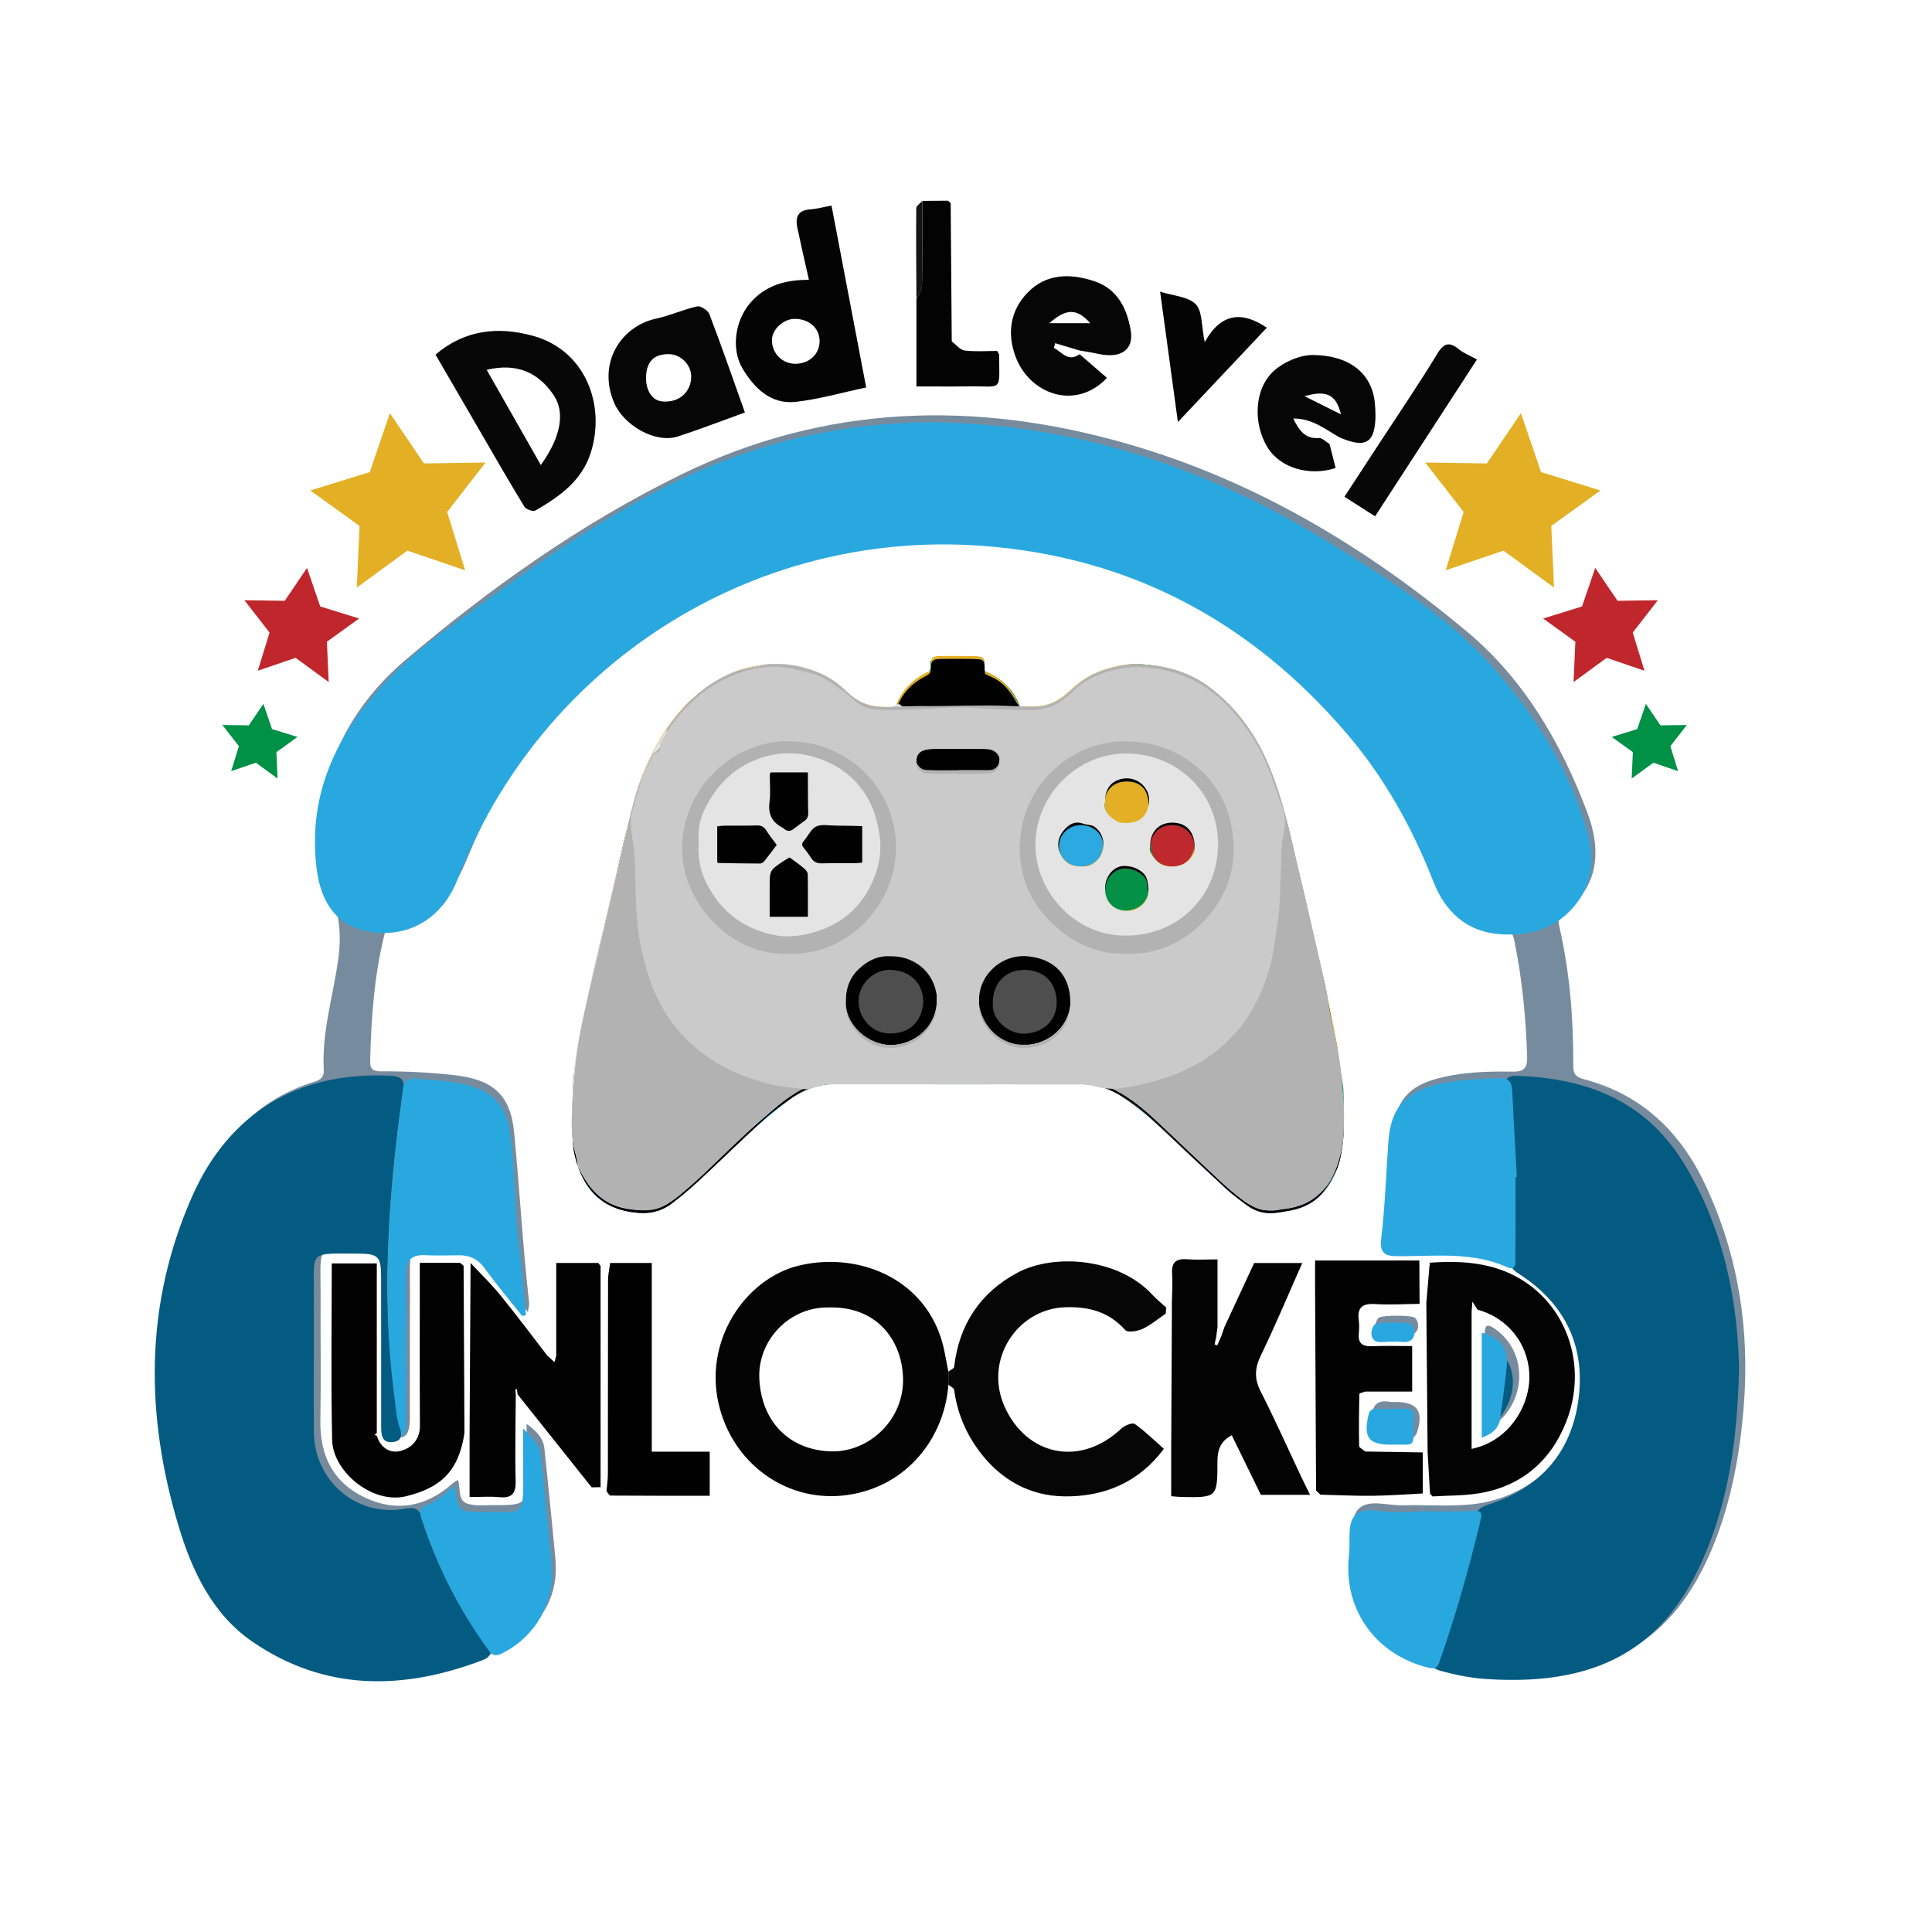
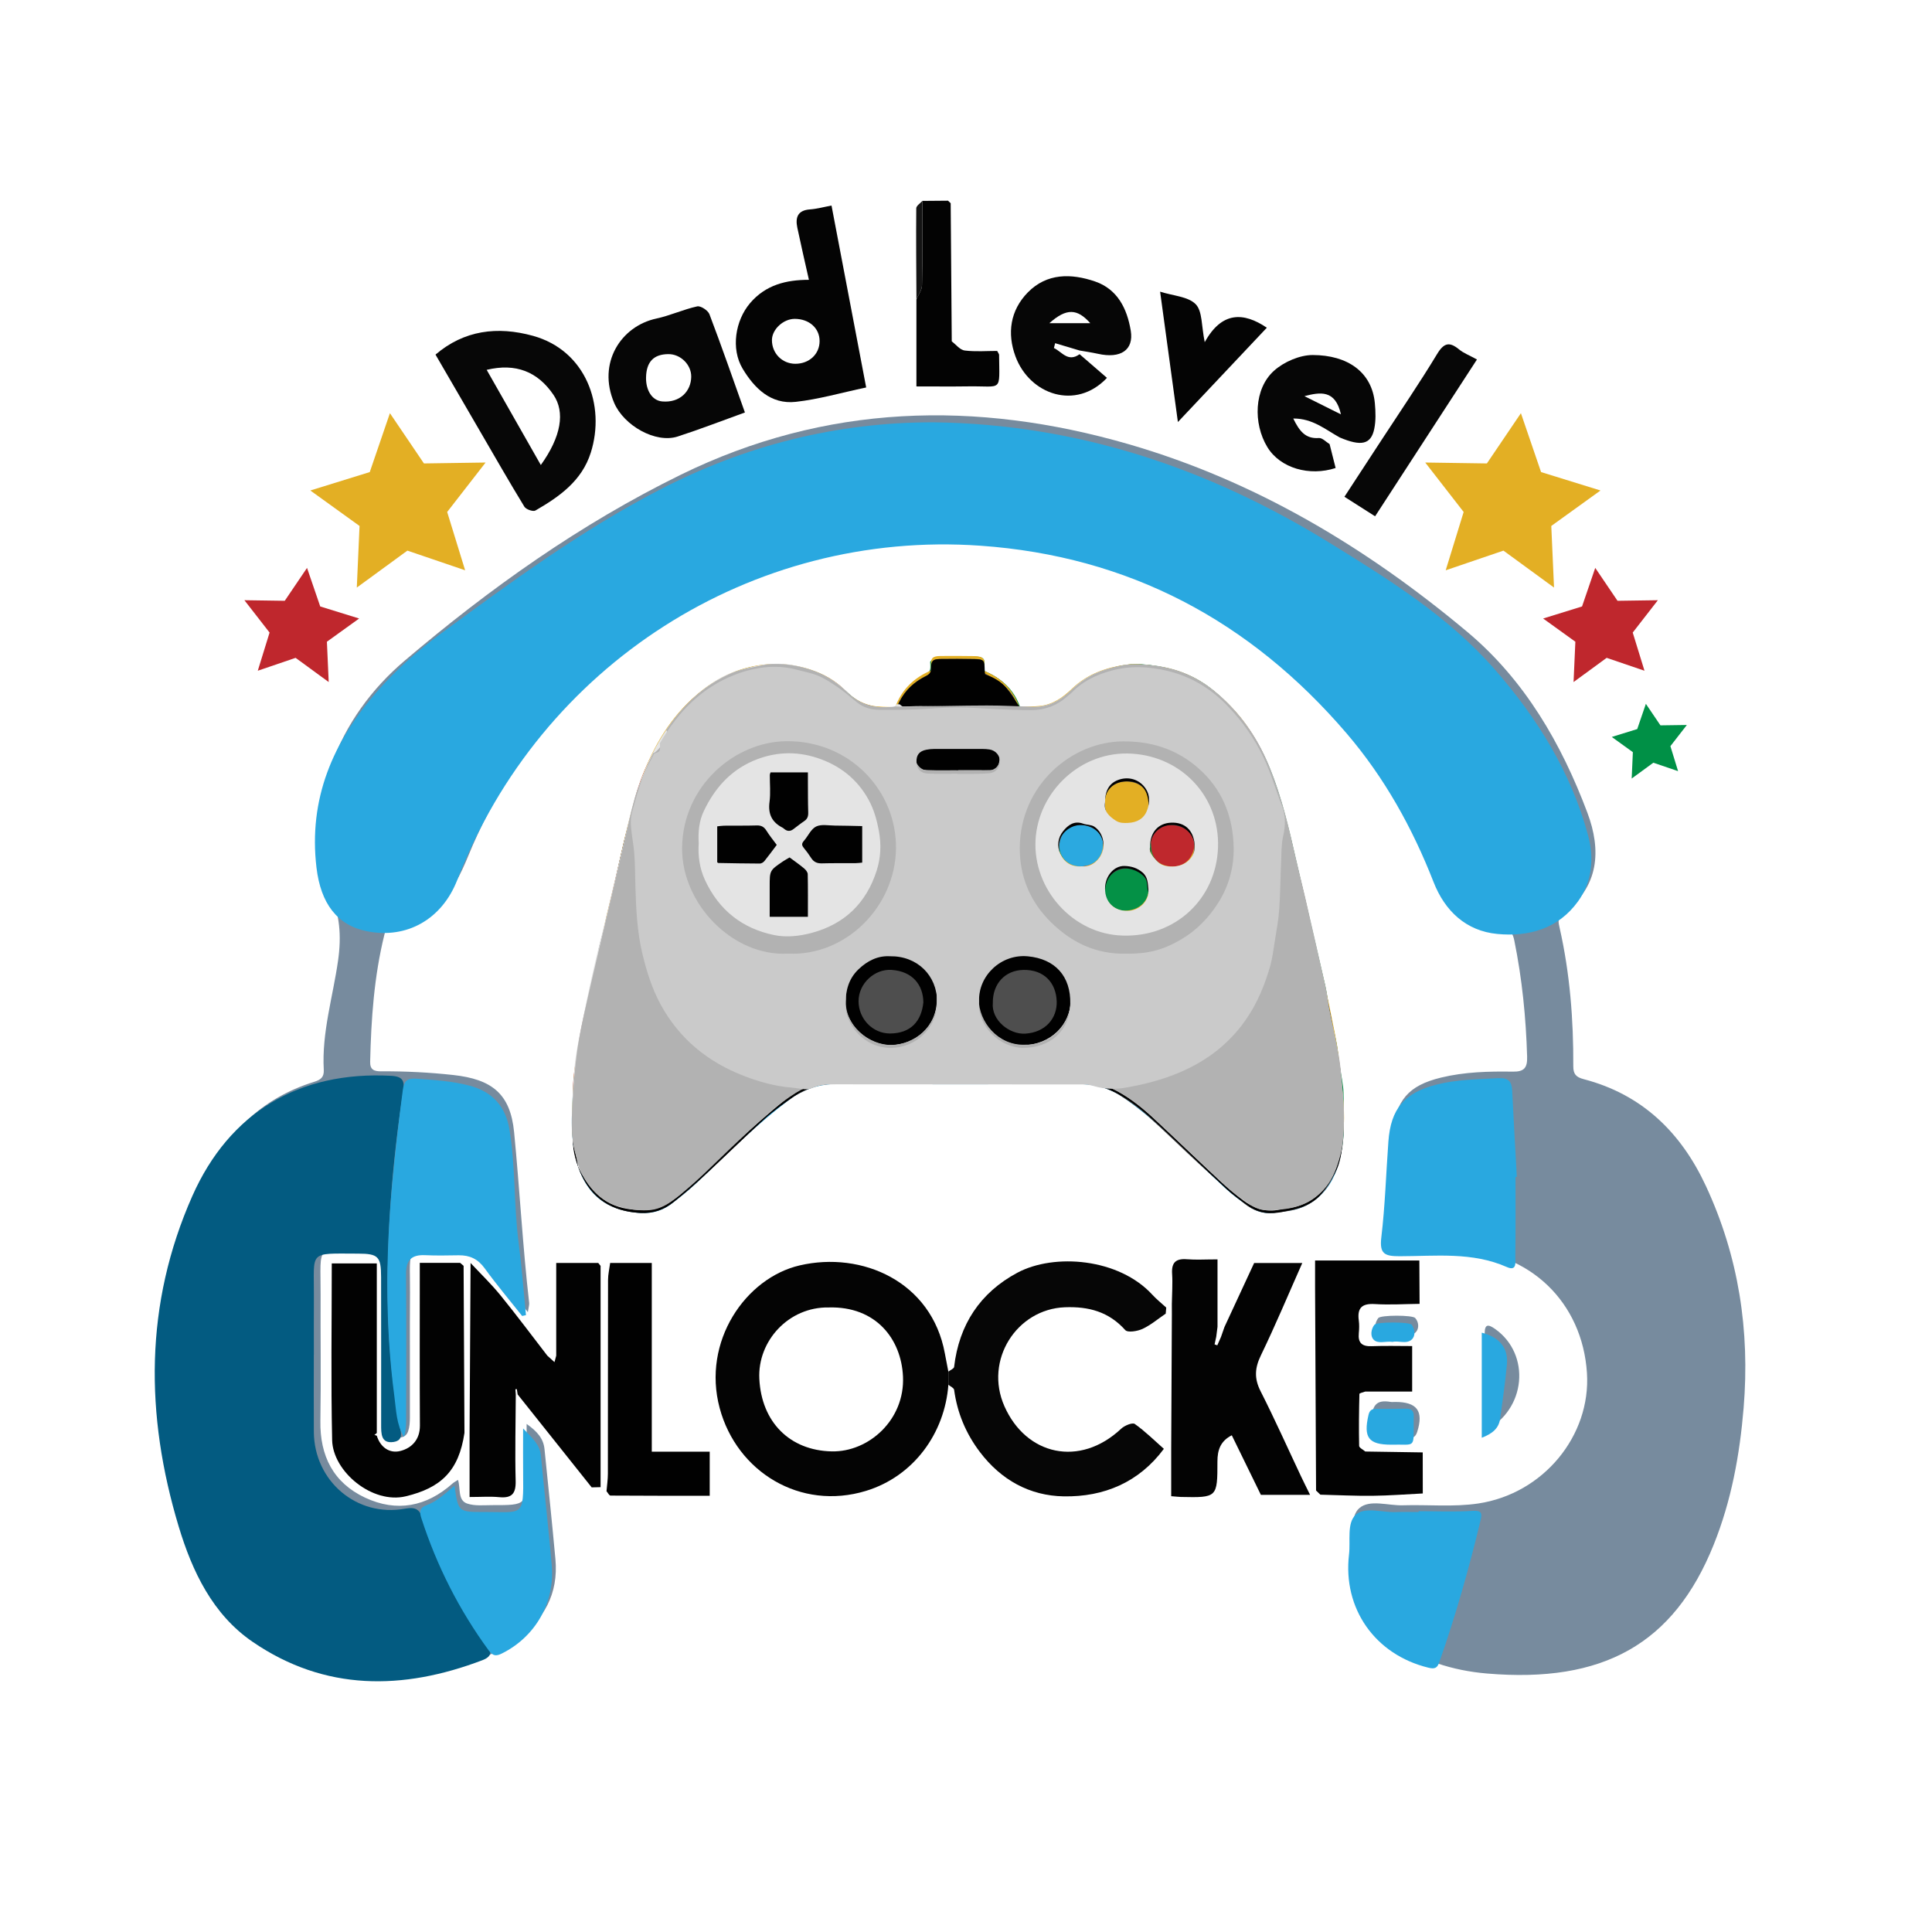
<svg xmlns="http://www.w3.org/2000/svg" xml:space="preserve" style="enable-background:new 0 0 720 720;" viewBox="0 0 720 720" y="0px" x="0px" id="Layer_1" version="1.1">
  <style type="text/css">
	.st0{fill:#040404;}
	.st1{fill:#030303;}
	.st2{fill:#020202;}
	.st3{fill:#060606;}
	.st4{fill:#070707;}
	.st5{fill:#010101;}
	.st6{fill:#141414;}
	.st7{fill:#778B9E;}
	.st8{fill:#035B81;}
	.st9{fill:#29A8E0;}
	.st10{fill:#2BA9E0;}
	.st11{fill:#BF282D;}
	.st12{fill:#049146;}
	.st13{fill:#E3AF24;}
	.st14{fill:#4E4E4E;}
	.st15{fill:#E4E4E4;}
	.st16{fill:#B2B2B2;}
	.st17{fill:#CACACA;}
	.st18{fill:#BF272D;}
	.st19{fill:#009046;}
</style>
  <g>
    <path d="M353.43,516.06c-1.34,18.09-12.95,34.12-30.68,39.54c-24.49,7.49-48.16-7.09-54.54-30.81   c-6.7-24.9,9.69-48.54,29.8-53.21c23.27-5.41,49.18,6.06,54.1,32.75c0.42,2.28,0.87,4.55,1.31,6.83   C353.43,512.79,353.43,514.42,353.43,516.06z M308.83,487.25c-14.91-0.26-26.54,12.48-25.85,26.57   c0.78,16.1,11.3,26.74,26.98,27.07c13.81,0.29,27.28-11.79,26.56-27.85C335.9,499.03,326.46,486.75,308.83,487.25z" class="st0" />
-     <path d="M532.69,470.6c11.84-0.9,23.56-0.14,33.95,6.06c17.64,10.53,25.04,32.76,17.06,53.15   c-5.74,14.68-16.83,24.25-32.88,26.76c-5.57,0.87-11.29,0.76-16.94,1.1c-0.32-0.33-0.63-0.67-0.95-1c-0.3-5.18-0.6-10.37-0.9-15.55   c-0.16-18.56-0.32-37.13-0.48-55.69c0,0,0.01,0.09,0.01,0.09c0.39-4.62,0.78-9.24,1.17-13.86   C532.92,471.3,532.9,470.95,532.69,470.6z M550.65,488.07c-0.65-1-1.29-1.99-1.94-2.99c-0.09,1.27-0.19,2.53-0.28,3.8   c0,16.95,0,33.89,0,51.08c14.35-2.96,22.24-16.88,21.48-28.49C569.19,500.6,561.96,491.21,550.65,488.07z" class="st1" />
    <path d="M436.71,485.98c0.05-3.77,0.34-7.55,0.1-11.29c-0.27-4.22,1.42-5.73,5.54-5.4c3.33,0.27,6.69,0.05,11.38,0.05   c0,8.64,0,16.88,0,25.13c-0.16,1.22-0.32,2.45-0.47,3.67c-0.21,0.96-0.41,1.92-0.62,2.88c0.34,0.11,0.68,0.23,1.01,0.34   c0.46-1.05,0.93-2.1,1.39-3.15c0.42-1.22,0.85-2.43,1.27-3.65c3.67-7.92,7.35-15.83,11.07-23.87c5.66,0,11.41,0,17.94,0   c-5.22,11.76-10.01,23.23-15.42,34.4c-2.3,4.74-2.53,8.63-0.12,13.38c5.3,10.43,10.07,21.13,15.07,31.72   c0.98,2.08,2.02,4.13,3.37,6.89c-6.02,0-11.97,0-18.33,0c-3.33-6.83-7.03-14.39-10.84-22.19c-4.19,2.13-5.35,5.46-5.35,9.73   c0,13.52-0.07,13.53-13.66,13.25c-0.78-0.02-1.55-0.12-3.57-0.28c0-5.9,0-11.78,0-17.65c0.08-16.72,0.17-33.44,0.25-50.16   C436.73,488.51,436.72,487.25,436.71,485.98z" class="st1" />
    <path d="M192.22,519.72c-0.05,10.72-0.33,21.44-0.05,32.15c0.12,4.75-1.4,6.53-6.12,6.08   c-3.32-0.32-6.69-0.06-11.05-0.06c0-8.2,0-16.07,0-23.93c0.12-21.09,0.25-42.19,0.37-63.28c3.73,4,7.69,7.8,11.13,12.03   c5.99,7.36,11.66,14.98,17.46,22.49c0.89,0.81,1.79,1.62,2.68,2.43c0.22-0.8,0.43-1.61,0.65-2.41c0-11.29,0-22.57,0-34.55   c5.53,0,10.6,0,15.66,0c0.29,0.36,0.58,0.73,0.87,1.09c0,27.49,0,54.97,0,82.46c-1.11,0.03-2.21,0.05-3.32,0.08   c-9.2-11.55-18.4-23.09-27.59-34.64c-0.1-0.66-0.2-1.32-0.3-1.98c-0.18,0.02-0.36,0.04-0.54,0.06   C192.11,518.4,192.17,519.06,192.22,519.72z" class="st2" />
    <path d="M353.43,516.06c0-1.64,0-3.27,0-4.91c0.74-0.57,2.06-1.08,2.14-1.73c1.83-15.78,9.73-27.71,23.57-35.11   c13.75-7.35,37.81-5.42,50.3,8.19c1.58,1.73,3.45,3.2,5.18,4.79c-0.06,0.75-0.13,1.5-0.19,2.26c-2.85,1.94-5.54,4.24-8.62,5.68   c-1.9,0.89-5.55,1.48-6.46,0.45c-6.14-6.85-13.64-8.84-22.52-8.5c-17.88,0.69-30.15,19.63-22.51,36.89   c8.1,18.29,28.06,22.87,43.52,8.36c1.24-1.17,4.18-2.38,5.05-1.77c3.87,2.73,7.28,6.13,10.85,9.28   c-9.28,12.51-22.34,17.95-37.26,17.71c-12.72-0.2-23.39-6.1-31.28-16.5c-5.26-6.93-8.46-14.62-9.63-23.22   C355.46,517.22,354.17,516.68,353.43,516.06z" class="st3" />
    <path d="M173.09,533.99c-2.1,14.26-8.81,20.5-21.88,23.64c-12.47,2.99-27.17-9.22-27.43-20.95   c-0.48-21.83-0.14-43.68-0.14-65.83c5.34,0,10.6,0,16.78,0c0,21.17,0,42.18,0,63.19c-0.29,0.24-0.58,0.47-0.88,0.71   c0.29,0.1,0.58,0.2,0.88,0.3c1.34,4.36,4.79,6.7,8.77,5.69c4.23-1.07,7.33-4.24,7.3-9.48c-0.11-17.93-0.05-35.87-0.05-53.8   c0-2.17,0-4.34,0-6.83c5.25,0,10.14,0,15.04,0c0.43,0.37,0.86,0.74,1.29,1.11C172.88,492.49,172.99,513.24,173.09,533.99z" class="st2" />
    <path d="M490.46,555.48c-0.12-25.23-0.25-50.46-0.37-75.7c-0.02-3.15,0-6.3,0-10.03c13.24,0,26.05,0,38.86,0   c0.03,5.39,0.06,10.77,0.09,16.16c-5.55,0.06-11.12,0.42-16.65,0.08c-4.75-0.29-6.66,1.36-6.01,6.09c0.21,1.56,0.16,3.18,0.01,4.76   c-0.36,3.63,1.19,4.99,4.81,4.85c5.06-0.2,10.13-0.05,15.07-0.05c0,6.14,0,11.22,0,16.95c-6.04,0-11.75,0-17.46,0   c-0.77,0.29-2.2,0.57-2.2,0.89c-0.16,6.45-0.24,12.91-0.1,19.36c0.02,0.72,1.5,1.4,2.3,2.1c7.13,0.11,14.27,0.22,21.4,0.33   c0.01,5.1,0.02,10.2,0.02,15.3c-6.24,0.31-12.48,0.8-18.73,0.87c-6.48,0.07-12.96-0.26-19.44-0.42   C491.51,556.5,490.99,555.99,490.46,555.48z" class="st2" />
    <path d="M162.3,132.15c10.62-9.08,23.05-10.67,36.35-6.99c19.67,5.45,27.1,25.91,21.52,43.52   c-3.35,10.58-11.71,16.41-20.64,21.58c-0.86,0.5-3.5-0.42-4.1-1.41c-5.74-9.41-11.22-18.99-16.76-28.52   C173.24,151.01,167.83,141.67,162.3,132.15z M201.55,173.3c7.63-10.64,9.09-19.72,4.71-26.16c-5.87-8.64-14.05-11.91-24.89-9.31   C188.07,149.61,194.64,161.15,201.55,173.3z" class="st4" />
    <path d="M301.46,104.28c-1.48-6.6-2.97-12.99-4.32-19.42c-0.79-3.79,0.1-6.49,4.7-6.82c2.62-0.19,5.19-0.91,8.04-1.44   c4.39,23.06,8.66,45.44,12.92,67.8c-9.36,1.97-17.73,4.42-26.27,5.36c-9.27,1.02-15.39-5.08-19.75-12.33   c-4.48-7.46-2.75-18,2.74-24.45C285.33,106.14,293.03,104.28,301.46,104.28z M296.36,135.57c5.2,0.02,9.08-3.59,9.08-8.46   c0.01-4.8-3.88-8.27-9.26-8.28c-4.24,0-8.44,3.88-8.5,7.84C287.63,131.63,291.45,135.55,296.36,135.57z" class="st0" />
    <path d="M227.4,470.67c4.95,0,9.9,0,15.5,0c0,23.45,0,46.66,0,70.33c7.53,0,14.42,0,21.59,0c0,5.54,0,10.62,0,16.43   c-12.41,0-24.69,0.02-36.97-0.07c-0.5,0-1-1.07-1.49-1.63c0.18-2.16,0.5-4.32,0.51-6.48c0.04-24.08,0-48.16,0.06-72.25   c0-2.09,0.51-4.18,0.78-6.27L227.4,470.67z" class="st5" />
    <path d="M277.61,153.72c-8.59,3.09-16.75,6.27-25.07,8.96c-8.2,2.65-20.02-4.06-23.65-12.52   c-6.36-14.83,2.47-28.59,15.7-31.44c5.17-1.11,10.08-3.41,15.24-4.54c1.29-0.28,4.01,1.5,4.55,2.91   C268.92,129.03,273.11,141.1,277.61,153.72z M249.11,131.97c-5.57,0.03-8.23,2.93-8.35,8.71c-0.09,4.55,2.08,8.59,6.07,8.93   c6.57,0.56,10.72-3.8,10.77-9.24C257.64,135.91,253.63,131.95,249.11,131.97z" class="st3" />
    <path d="M402.33,132c3.4,2.94,6.79,5.88,10.2,8.82c-11.56,12.29-28.82,6.25-34.09-7.99   c-3.18-8.6-1.98-17.15,4.61-23.87c7.11-7.24,16.2-7.08,25-4.08c8.39,2.86,11.99,10.12,13.35,18.37c1.18,7.2-3.76,10.5-12.24,8.6   c-2.26-0.5-4.56-0.83-6.84-1.23c-3.03-0.91-6.07-1.81-9.1-2.72c-0.15,0.6-0.31,1.2-0.46,1.8   C395.76,131.09,397.97,135.12,402.33,132z M391.07,120.44c5.74,0,10.61,0,15.24,0C401.5,115.02,397.48,114.72,391.07,120.44z" class="st3" />
    <path d="M495.5,165.5c0.75,2.97,1.5,5.93,2.25,8.91c-9.7,3.18-20.65,0.1-25.44-7.78c-5.36-8.8-4.98-21.8,2.48-28.47   c3.7-3.31,9.57-5.86,14.45-5.85c12.92,0.03,22.05,6.31,23.13,17.96c0.29,3.17,0.41,6.5-0.23,9.58c-1.2,5.8-4.88,6.58-12.86,3.18   c-5.28-2.9-10.07-7.12-17.32-7.06c2.3,4.72,4.58,7.65,9.57,7.27C492.8,163.15,494.18,164.71,495.5,165.5z M486.12,147.63   c4.16,2.08,8.32,4.15,13.61,6.79C497.64,145.14,492.01,146.12,486.12,147.63z" class="st3" />
    <path d="M343.74,74.87c3.18-0.03,6.37-0.05,9.55-0.08c0.33,0.32,0.67,0.63,1,0.95c0.13,17.16,0.27,34.32,0.4,51.48   c1.59,1.19,3.07,3.18,4.78,3.4c4.07,0.5,8.25,0.16,12.14,0.16c0.4,0.79,0.72,1.12,0.72,1.45c0.11,14.15,1.42,11.57-11.43,11.76   c-6.32,0.09-12.65,0.02-19.38,0.02c0-11.04,0-21.7,0-32.36c0.73-1.78,2.04-3.56,2.08-5.36C343.82,95.82,343.73,85.34,343.74,74.87z" class="st1" />
    <path d="M550.42,133.97c-12.79,19.7-25.21,38.81-37.96,58.44c-3.77-2.4-7.33-4.67-11.43-7.28   c4.71-7.21,9.23-14.11,13.73-21.01c6.98-10.7,14.2-21.26,20.81-32.19c2.57-4.24,4.63-4.65,8.24-1.67   C545.43,131.59,547.5,132.37,550.42,133.97z" class="st4" />
    <path d="M448.97,127.52c6.34-11.51,14.47-11.26,23.14-5.39c-10.47,11.11-21.35,22.64-33.14,35.15   c-2.3-16.87-4.41-32.33-6.63-48.58c4.9,1.56,10.43,1.79,13.26,4.67C448.14,115.97,447.71,121.48,448.97,127.52z" class="st0" />
    <path d="M343.74,74.87c-0.01,10.48,0.08,20.95-0.13,31.43c-0.04,1.8-1.35,3.57-2.08,5.36   c-0.06-11.35-0.17-22.69-0.07-34.03C341.46,76.69,342.94,75.78,343.74,74.87z" class="st6" />
  </g>
  <g>
    <path d="M196.72,488.99c-4.7-5.99-9-10.87-12.61-16.22c-3.71-5.49-8.26-7.76-14.98-7.64   c-18.79,0.33-16.21-1.09-16.33,16.45c-0.11,15.54,0.01,31.09-0.04,46.63c0,1.76-0.12,3.61-0.68,5.25c-0.66,1.93-2.5,2.57-4.42,2.17   c-2.69-0.56-3.14-2.68-3.13-5.04c0.03-9.17,0.03-18.33,0.03-27.5c0-9.96-0.15-19.93,0.05-29.89c0.11-5.51-1.97-8.05-7.69-7.98   c-19.86,0.24-17.36-1.84-17.44,17.07c-0.07,15.74,0.18,31.49-0.08,47.23c-0.21,13.05,4.83,23.07,16.66,28.61   c11.77,5.51,22.89,3.4,32.64-5.32c0.43-0.38,0.96-0.64,1.98-1.3c1.04,3.17-0.17,7.6,3.42,8.82c2.88,0.98,6.28,0.58,9.45,0.59   c12.71,0.02,12.71-0.01,12.71-12.62c0-5.53,0-11.05,0-17.64c3.96,2.8,6.26,5.43,6.66,9.36c1.39,13.66,2.81,27.32,4.07,41   c1.19,12.97-4.29,22.84-14.76,30.05c-18.05,12.42-38.34,14.71-59.47,12.59c-30.07-3.01-50.04-19.53-60.3-47.36   C55.81,531.14,54.97,486,75.27,441.55c8.48-18.57,21.83-32.21,41.8-38.38c2.46-0.76,3.74-1.75,3.59-4.49   c-0.78-13.9,3.41-27.18,5.33-40.74c1.28-9.01,0.76-17.31-3.3-26.03c-7.11-15.25-4.78-31.17,0.68-46.55   c5.52-15.56,15.09-28.66,27.52-39.22c31.66-26.9,65.46-50.92,102.83-69.23c53.92-26.41,109.99-27.86,166.97-11.35   c47.28,13.71,88.62,38.54,126.07,69.88c21.4,17.91,35.14,41.68,44.83,67.48c5.18,13.8,4.5,27.63-9.14,37.49   c-2.18,1.57-1.65,3.51-1.23,5.35c3.85,16.99,5.18,34.22,5.1,51.59c-0.01,2.92,1.01,4.07,3.87,4.82   c21.79,5.69,36.29,19.87,45.58,39.88c12.19,26.25,16.4,53.83,14.03,82.6c-1.45,17.56-4.59,34.69-11.18,51.07   c-14.9,37.04-41.25,51.62-84.47,47.95c-12.84-1.09-24.99-4.93-35.66-12.54c-11.59-8.27-16.75-19.42-14.55-33.62   c0.82-5.29-1.04-12.3,2.65-15.48c3.88-3.35,10.71-0.88,16.24-1.05c9.35-0.29,18.87,0.7,28.04-0.67   c24.39-3.65,42.03-25.36,40.54-48.61c-1.69-26.39-21.3-45.3-48.01-46.09c-7.96-0.24-15.93-0.11-23.9-0.08   c-2.56,0.01-4.21-0.36-3.65-3.66c2.2-12.99,1.51-26.21,2.98-39.28c1.4-12.53,5.98-18.05,18.22-21.01   c8.8-2.13,17.77-2.35,26.72-2.21c4.34,0.07,5.45-1.53,5.34-5.58c-0.42-14.56-1.87-28.98-4.77-43.26c-0.52-2.58-1.46-4.31-4.42-4.75   c-12.69-1.88-20.32-9.62-25.08-21.2c-25.77-62.51-71.53-102.55-136.98-119.03c-90.37-22.76-188.17,27.08-223.35,113.4   c-5.66,13.88-12.7,24.77-28.85,26.52c-1.8,0.19-2.06,1.43-2.42,2.87c-3.84,15.56-4.93,31.42-5.3,47.36   c-0.07,2.96,1.46,3.57,4.13,3.55c8.96-0.06,17.9,0.39,26.83,1.37c14.44,1.59,21.29,6.99,22.69,21.31   c2.07,21.19,3.19,42.47,5.61,63.64C197.29,486.24,197.02,486.96,196.72,488.99z" class="st7" />
    <path d="M553.3,533.29c0-12.63,0-24.5,0-36.37c0-3.63,1.42-3.39,3.89-1.65C570.47,504.64,568.95,525.3,553.3,533.29z" class="st7" />
    <path d="M520.8,535.77c-5.46,0.1-10.46,1.6-9.79-6.57c0.44-5.37,1.75-7.67,7.17-6.76c0.58,0.1,1.19,0.02,1.78,0.02   c8.09,0,10.68,3.35,8.19,11.16C526.7,538.16,522.51,534.39,520.8,535.77z" class="st7" />
    <path d="M520.16,497.53c-2.34-0.66-5.31,1.15-7.07-1.32c-0.99-1.38-0.58-3.5,0.54-5c0.89-1.18,12.74-1.17,13.76-0.04   c1.35,1.49,1.45,3.67,0.51,4.96C525.96,498.78,522.77,496.83,520.16,497.53z" class="st7" />
  </g>
  <g>
    <path d="M116.95,504.92c0,9.57-0.05,19.13,0.01,28.7c0.12,18.34,16.01,31.91,33.96,28.62c4.18-0.77,5.59,0.43,6.77,4.1   c5.28,16.43,12.99,31.67,23.16,45.62c2.08,2.85,3.25,5.1-1.1,6.76c-29.63,11.26-58.67,11.58-85.6-6.85   c-14.88-10.19-22.5-26.19-27.57-43.02c-12.51-41.56-12.77-82.82,5.09-123.12c13.84-31.23,39.85-46.61,74.03-44.81   c4.61,0.24,5.14,2.04,4.53,5.94c-4.18,27.02-6.24,54.21-5.63,81.55c0.31,14.14,1.75,28.2,4.15,42.16c0.45,2.59,2.08,6.18-2.08,6.81   c-4.71,0.71-4.63-3.16-4.63-6.46c0-18.34,0.02-36.67-0.02-55.01c-0.01-7.63-1.05-8.71-8.58-8.72c-18.81-0.03-16.34-1.29-16.46,16.2   c-0.05,7.17-0.01,14.35-0.01,21.52C116.97,504.92,116.96,504.92,116.95,504.92z" class="st8" />
-     <path d="M648.09,509.69c-0.52,23.55-3.12,44.81-10.89,65.14c-13.94,36.5-37.94,54.05-83.83,50.86   c-5.56-0.39-11.03-1.53-16.43-3c-2.85-0.78-3.85-1.71-2.72-4.95c5.88-16.89,11.04-34,14.91-51.48c0.67-3.02,2.47-4.55,5.49-5.52   c18.53-5.9,30.32-18.44,33.39-37.61c3.3-20.59-4.32-37.12-22.06-48.48c-2.93-1.87-4.04-3.89-3.79-7.28   c1.48-20.52,0.52-41-1.27-61.45c-0.32-3.65,0.76-5.11,4.47-4.98c25.73,0.86,47.61,9.16,61.84,32.07   C642.14,457.07,647.5,483.71,648.09,509.69z" class="st8" />
-     <path d="M556.26,531.17c1.27-9.48,2.4-17.85,3.54-26.39C566.21,510.98,564.84,523.39,556.26,531.17z" class="st8" />
  </g>
  <g>
-     <path d="M347.89,157.38c53.52,0.68,102.41,17.02,147.67,44.96c22.04,13.61,44.21,27.37,61.44,47.07   c15.83,18.09,28.51,38.4,34.83,61.91c2.26,8.4,1.61,17.19-3.76,24.62c-7.39,10.22-18.38,13.24-30.06,12.12   c-11.65-1.11-19.55-8.56-23.76-19.34c-7.9-20.2-18.3-38.93-32.42-55.42c-35.9-41.93-81.16-66.04-136.45-69.93   c-85.36-6.01-163.98,44.43-194.96,124.53c-5.66,14.64-18.77,22.12-33.62,19.16c-11.12-2.21-17.27-10.31-18.86-23.75   c-3.02-25.56,6.1-46.84,22.57-65.61c7.12-8.11,15.17-15.26,23.87-21.64c26.17-19.22,52.36-38.46,81.27-53.45   C277.62,166.03,311.67,157.34,347.89,157.38z" class="st9" />
+     <path d="M347.89,157.38c53.52,0.68,102.41,17.02,147.67,44.96c22.04,13.61,44.21,27.37,61.44,47.07   c15.83,18.09,28.51,38.4,34.83,61.91c2.26,8.4,1.61,17.19-3.76,24.62c-7.39,10.22-18.38,13.24-30.06,12.12   c-11.65-1.11-19.55-8.56-23.76-19.34c-7.9-20.2-18.3-38.93-32.42-55.42c-35.9-41.93-81.16-66.04-136.45-69.93   c-85.36-6.01-163.98,44.43-194.96,124.53c-5.66,14.64-18.77,22.12-33.62,19.16c-11.12-2.21-17.27-10.31-18.86-23.75   c-3.02-25.56,6.1-46.84,22.57-65.61c7.12-8.11,15.17-15.26,23.87-21.64c26.17-19.22,52.36-38.46,81.27-53.45   C277.62,166.03,311.67,157.34,347.89,157.38" class="st9" />
    <path d="M194.59,490.43c-4.69-5.92-9.57-11.7-14-17.81c-2.5-3.45-5.56-4.86-9.62-4.81c-4.18,0.06-8.37,0.16-12.55-0.04   c-5.07-0.23-7.16,1.87-7.11,7.05c0.16,18.33,0.06,36.66,0.03,54.99c0,1.89-0.18,3.77-0.79,5.7c-2.85-4.67-2.9-10.01-3.57-15.04   c-3.48-26.37-3.25-52.81-0.81-79.28c1.08-11.69,2.4-23.35,3.95-34.99c0.45-3.39,1.66-4.44,4.87-4.21   c6.76,0.48,13.53,0.87,20.09,2.63c8.25,2.22,13.29,7.53,14.74,16.14c2.35,13.98,1.61,28.21,3.44,42.24   c1.17,9,1.85,18.07,2.75,27.11C195.54,490.22,195.07,490.32,194.59,490.43z" class="st9" />
    <path d="M564.78,438.61c0,9.95,0.08,19.9-0.07,29.85c-0.03,1.74,0.73,5.45-3.13,3.74   c-12.93-5.73-26.58-4.05-40.01-4.04c-5.56,0-7.53-0.86-6.79-7.05c1.41-11.83,1.76-23.78,2.63-35.67   c0.89-12.29,5.96-18.19,17.91-21.23c7.59-1.93,15.33-1.99,23.08-2.4c3.7-0.2,4.98,1.19,5.14,4.61c0.52,10.73,1.15,21.46,1.73,32.18   C565.11,438.61,564.95,438.61,564.78,438.61z" class="st9" />
    <path d="M528.67,563.18c6.77,0,13.55,0.31,20.29-0.13c3.29-0.22,3.38,1.08,2.85,3.32   c-4.29,17.98-9.34,35.74-15.46,53.2c-0.76,2.16-1.79,2.48-4.03,1.93c-19.88-4.85-31.96-22.03-29.58-42.21   c0.6-5.09-0.89-11.73,2.52-14.8c3.43-3.1,9.91-0.74,15.04-0.97c2.78-0.13,5.58-0.02,8.37-0.02   C528.67,563.39,528.67,563.28,528.67,563.18z" class="st9" />
    <path d="M169.37,553.68c1.4,9.82,1.4,9.83,11.36,9.8c14.12-0.04,14.43,2.09,14.23-14.19   c-0.06-5.11-0.01-10.23-0.01-16.94c3.55,3.74,6.23,6,6.62,10.09c1.3,13.66,2.88,27.3,4.05,40.97c1.2,13.98-6.2,26.62-18.55,32.78   c-2.2,1.1-3.41,0.96-4.92-1.1c-11.02-15.06-19.33-31.46-25.09-49.2c-0.83-2.55-0.78-3.98,2.04-5.01   C162.87,559.5,165.79,556.71,169.37,553.68z" class="st9" />
    <path d="M552.21,535.81c0-13.41,0-26.28,0-39.16c6.67,1.74,9.95,5.7,9.36,11.95c-0.63,6.73-1.6,13.43-2.52,20.14   C558.57,532.27,556.21,534.27,552.21,535.81z" class="st9" />
    <path d="M518.43,538.39c-8.42,0-10.37-2.65-8.44-11.05c0.41-1.76,1.23-2.29,2.8-2.29c3.78-0.01,7.55-0.01,11.33-0.07   c2.08-0.03,2.83,1.04,2.74,2.96c-0.03,0.6-0.02,1.19-0.02,1.79C526.83,540.17,527.57,538.14,518.43,538.39z" class="st9" />
    <path d="M518.99,500.09c-2.62-0.4-5.47,0.93-7.15-0.91c-1.18-1.3-0.95-3.8,0.38-5.5c0.87-1.1,13.13-1.09,13.9,0.03   c1.2,1.74,1.44,4.13,0.03,5.46C524.14,501.06,521.18,499.52,518.99,500.09z" class="st9" />
  </g>
  <path d="M347.02,251.05c0-1.06-0.02-1.76,0-2.45c0.07-2,0.86-3.02,2.82-3.04c4.88-0.06,9.76,0,14.64,0.09  c1.58,0.03,2.31,0.85,2.44,2.43c0.07,0.88,0.01,1.78,0.01,3.03c6.25,2.53,10.83,6.98,13.17,13.61c3.36-0.27,6.73-0.07,9.82-0.91  c3.37-0.92,6.61-2.66,9.03-5.36c3.35-3.74,7.61-6.32,12.19-7.74c6.59-2.03,13.46-3.49,20.43-1.16c1.18,0.4,2.46,0.52,3.7,0.73  c7.93,1.34,14.33,5.52,20.12,10.79c7.55,6.87,13.25,15.09,17.11,24.5c4.44,10.84,7.58,22.07,9.8,33.58  c1.07,5.52,2.74,10.92,4.03,16.4c2.39,10.14,4.76,20.29,7.01,30.46c1.56,7.07,3,14.17,4.32,21.29c0.63,3.43,0.8,6.94,1.27,10.4  c0.46,3.36,1.16,6.69,1.53,10.06c0.26,2.36,0.1,4.76,0.22,7.14c0.27,5.64-0.05,11.25-1.3,16.73c-1.27,5.56-3.6,10.7-8.07,14.55  c-3.71,3.2-7.99,5.05-12.96,5.17c-0.4,0.01-0.82-0.06-1.18,0.06c-4.39,1.47-8.44,0.54-12.09-2c-3.01-2.09-5.98-4.31-8.67-6.8  c-8.11-7.5-15.97-15.26-24.13-22.71c-4.1-3.74-8.5-7.21-13-10.47c-5.43-3.93-11.56-5.51-18.39-5.47  c-29.3,0.17-58.59,0.19-87.89-0.03c-7.14-0.05-13.45,1.75-18.96,5.96c-5.68,4.34-11.13,9.01-16.43,13.82  c-6.34,5.75-12.34,11.86-18.61,17.69c-2.84,2.63-5.89,5.05-8.99,7.38c-4.82,3.63-10.25,3.84-15.97,2.66  c-3.54-0.73-6.82-1.86-9.78-3.96c-4.56-3.24-7.2-7.75-8.87-12.94c-2.48-7.71-2.54-15.64-2.09-23.61c0.15-2.68,0.18-5.36,0.45-8.03  c0.25-2.5,0.75-4.98,1.11-7.47c0.44-2.99,0.75-6.01,1.31-8.98c0.65-3.43,1.57-6.81,2.28-10.22c1.25-5.97,2.27-11.99,3.66-17.92  c3.19-13.61,6.73-27.13,9.76-40.77c2.05-9.22,4.3-18.38,7.58-27.23c4.52-12.18,11.3-22.93,21.49-31.25  c11.23-9.17,23.98-12.61,38.21-9.23c5.67,1.35,11.05,3.64,15.23,8.02c3.09,3.23,6.87,5.48,11.17,6.5c2.34,0.56,4.89,0.31,7.35,0.24  c0.5-0.01,1.2-0.76,1.44-1.33C336.84,257.43,341.16,253.53,347.02,251.05z" class="st10" />
  <path d="M246.85,274.38c5.54-8.93,12.5-16.51,21.85-21.5c8.8-4.69,18.3-6.5,28.14-4.45  c6.96,1.45,13.56,3.96,18.68,9.43c4.45,4.75,10.35,6.02,16.66,5.9c1.18-0.02,1.85-0.53,2.26-1.53c2.14-5.22,5.87-8.9,10.93-11.3  c1.24-0.59,1.67-1.39,1.58-2.82c-0.15-2.31,0.81-3.37,3.08-3.41c4.68-0.08,9.37-0.06,14.05,0.04c2.16,0.05,2.73,0.94,2.5,3.2  c-0.06,0.59-0.01,1.18-0.01,2.11c6.45,2.38,11.04,6.95,13.42,13.48c7.19,0.75,13.49-0.72,18.61-5.76c3.38-3.32,7.17-5.97,11.64-7.56  c6.73-2.39,13.64-3.36,20.71-1.93c2.85,0.57,5.6,1.61,8.43,2.29c5.26,1.26,9.6,4.17,13.65,7.54c8.73,7.26,15.23,16.2,19.47,26.72  c4.1,10.18,7.07,20.71,9.42,31.42c1.4,6.37,3.11,12.66,4.55,19.02c1.76,7.75,3.34,15.55,5.06,23.31c0.91,4.1,2.05,8.14,2.92,12.24  c0.91,4.3,1.6,8.65,2.42,12.96c0.55,2.92,1.24,5.81,1.74,8.74c0.49,2.87,0.92,5.76,1.17,8.67c0.37,4.23,0.8,8.48,0.77,12.72  c-0.03,5.03-0.1,10.12-0.91,15.07c-0.94,5.77-3.1,11.21-7.47,15.44c-3.52,3.4-7.63,5.58-12.6,5.99c-1.76,0.15-3.5,0.61-5.27,0.72  c-3.01,0.19-5.82-0.45-8.47-2.06c-5.67-3.46-10.3-8.13-15.12-12.58c-8.04-7.43-15.9-15.04-24.03-22.36  c-2.93-2.64-6.33-4.81-9.66-6.97c-4.72-3.06-10.01-4.23-15.63-4.19c-11.05,0.07-22.11,0.08-33.17,0.08  c-18.33,0-36.66,0.07-54.99-0.11c-7.03-0.07-13.23,1.87-18.97,5.78c-6.86,4.68-12.82,10.41-18.85,16.04  c-5.96,5.57-11.7,11.38-17.72,16.88c-2.92,2.67-6.19,4.99-9.43,7.28c-2.69,1.9-5.81,2.29-9.1,2.27c-3.72-0.03-7.3-0.8-10.65-2.08  c-3.4-1.3-6.31-3.65-8.6-6.64c-4.04-5.29-6.09-11.33-6.37-17.86c-0.27-6.24-0.03-12.51,0-18.76c0.02-5.84,1.31-11.51,2.13-17.25  c0.92-6.4,2.55-12.62,3.96-18.9c4.07-18.14,8.3-36.25,12.52-54.35c1.43-6.12,2.99-12.2,4.6-18.27c1.49-5.62,3.68-10.98,6.37-16.14  C245.73,279.52,247.04,277.38,246.85,274.38z M402.06,322.9c5.64,0.07,8.99-2.91,9.13-7.58c0.14-4.74-2.64-8.41-8.37-8.64  c-4.55-0.19-8.14,3.37-8.32,7.79c-0.1,2.43,0.72,4.4,2.27,6.19C398.3,322.44,400.16,323.27,402.06,322.9z" class="st11" />
  <path d="M222.78,445.4c-4.65-4.2-7.08-9.59-8.35-15.59c-1.07-5.09-1.5-10.24-1.16-15.41  c0.42-6.42,1.06-12.82,1.7-19.22c1.36-13.6,5.15-26.72,8.05-40.01c3.01-13.74,6.51-27.38,9.55-41.11  c1.61-7.26,3.42-14.47,5.84-21.48c2.87-8.32,6.55-16.31,11.98-23.35c6.1-7.91,13.3-14.6,22.62-18.45c3.66-1.51,7.62-2.67,11.72-2.77  c0.6-0.01,1.2-0.02,1.79-0.1c6.15-0.85,11.86,0.55,17.64,2.66c4.74,1.74,8.46,4.61,12.08,7.89c3.61,3.27,7.76,5.37,12.84,5.09  c1.49-0.08,2.98-0.01,4.64-0.01c0.7-1.29,1.41-2.69,2.21-4.04c1.91-3.23,4.47-5.81,7.81-7.6c3.12-1.68,3.11-1.71,2.9-5.27  c1.38-1.73,3.2-2.07,5.31-1.98c3.28,0.14,6.57,0.01,9.86,0.02c0.99,0,1.99,0.05,2.98,0.14c1.4,0.13,2.18,0.83,2.1,2.33  c-0.05,0.89-0.01,1.77-0.01,2.93c6.25,2.65,11.06,6.88,13.26,13.4c7.49,0.81,13.94-0.83,19.19-6.21c3.14-3.22,6.85-5.7,11.11-7.13  c4.8-1.61,9.76-2.97,14.88-2.6c9.77,0.71,18.94,3.27,26.7,9.63c9.33,7.65,16.12,17.04,20.81,28.23  c5.08,12.13,7.79,24.85,10.73,37.55c3.43,14.79,6.92,29.56,10.31,44.36c0.69,3.03,1.01,6.14,1.62,9.19  c0.83,4.17,1.84,8.3,2.64,12.47c0.44,2.29,0.57,4.63,0.91,6.94c0.31,2.09,0.75,4.16,1.07,6.25c0.25,1.66,0.55,3.34,0.58,5.01  c0.1,4.57,0.11,9.14,0.08,13.72c-0.04,5.74-1.27,11.28-3.59,16.49c-2.7,6.07-7.14,10.4-13.7,12.27c-4.3,1.23-8.63,2.03-13.13,1.22  c-2.82-0.51-5.1-2.09-7.32-3.69c-2.42-1.74-4.71-3.68-6.88-5.72c-7.33-6.87-14.54-13.88-21.9-20.72c-3.57-3.32-7.31-6.46-11.07-9.55  c-4.31-3.55-9.21-6.11-14.62-7.5c-2.09-0.54-4.34-0.57-6.52-0.57c-27.4-0.03-54.81,0-82.21,0.01c-2.79,0-5.58,0.01-8.37-0.04  c-4.66-0.08-8.97,1.08-13.06,3.31c-4.84,2.64-9.21,5.93-13.22,9.66c-7.87,7.32-15.59,14.79-23.45,22.13  c-3.05,2.85-6.23,5.57-9.48,8.19c-4.56,3.68-9.56,5.66-15.68,4.56c-4.3-0.77-8.49-1.5-12.02-4.26  C224.38,444.69,224.29,444.64,222.78,445.4z M411.09,314.98c0.51-4.41-3.21-8.47-8.08-8.38c-5.51,0.1-8.23,4.03-8.22,8.36  c0.01,4.9,3.35,7.97,8.29,8.21C407.04,323.35,411.73,319.02,411.09,314.98z M428.96,314.69c-0.05,5.18,2.89,8.09,7.83,8.43  c4.23,0.29,8.64-3.21,8.47-7.99c-0.19-5.31-2.82-7.92-8.16-8.55C433.61,306.17,428.25,309.58,428.96,314.69z" class="st12" />
  <path d="M333.6,263.57c2.5-6.77,7.18-11.09,13.37-13.7c0-0.76,0.02-1.15,0-1.53c-0.15-3.04,0.45-3.81,3.42-3.87  c4.28-0.07,8.57,0,12.85,0.04c0.69,0.01,1.41,0.09,2.06,0.29c1.32,0.42,1.77,1.37,1.43,2.76c-0.18,0.73-0.34,1.45-0.52,2.23  c6.53,2.6,11.2,6.77,13.65,13.69c2.45-0.12,5.01-0.13,7.55-0.38c4.87-0.48,8.65-3.13,12.04-6.4c5.68-5.47,12.63-7.93,20.29-9  c3.69-0.52,7.18,0.1,10.81,0.5c8.6,0.94,15.95,4.36,22.45,9.79c5.45,4.55,10.22,9.75,13.84,15.91c2.64,4.5,4.86,9.15,6.77,14.05  c3.57,9.22,6.29,18.6,8.16,28.28c0.84,4.37,2.13,8.64,3.14,12.98c1.58,6.85,3.06,13.73,4.65,20.58c1.2,5.17,2.6,10.3,3.76,15.48  c1.41,6.28,2.72,12.58,3.95,18.89c0.74,3.8,1.46,7.63,1.81,11.49c0.71,7.91,2.21,15.78,1.71,23.78c-0.39,6.2-1.23,12.31-3.95,17.96  c-3.39,7.01-8.7,11.62-16.73,12.56c-0.67,0.08-1.3,0.41-1.96,0.56c-5.86,1.35-11.15-0.03-15.65-3.82  c-5.62-4.74-11.05-9.73-16.48-14.69c-7.2-6.57-14.28-13.28-21.51-19.81c-3.92-3.54-8.45-6.3-13.43-7.97  c-2.93-0.98-6.2-1.31-9.32-1.32c-27.1-0.08-54.2-0.02-81.3-0.01c-3.29,0-6.58-0.05-9.86-0.03c-4.83,0.02-9.3,1.34-13.45,3.8  c-7.87,4.66-14.39,10.96-20.99,17.15c-6.61,6.19-13.06,12.54-19.73,18.66c-2.55,2.34-5.41,4.38-8.33,6.26  c-3.19,2.06-6.79,2.74-10.59,2c-2.29-0.44-4.6-0.42-6.93-1.12c-4.26-1.3-7.57-3.7-10.34-6.95c-3.01-3.53-4.61-7.75-5.74-12.22  c-2-7.92-1.33-15.91-0.97-23.9c0.17-3.74,0.44-7.5,1.02-11.19c0.89-5.66,1.96-11.29,3.18-16.89c2.38-11.01,5.01-21.97,7.36-32.98  c1.33-6.24,3.03-12.39,4.42-18.62c1.4-6.3,2.75-12.61,4.34-18.86c1.38-5.45,2.79-10.92,4.64-16.23  c4.13-11.84,10.04-22.63,19.4-31.29c6.05-5.61,12.81-9.73,20.96-11.75c7.89-1.96,15.52-1.72,23.19,0.82  c4.88,1.62,9.24,3.98,12.85,7.68c2.69,2.75,5.93,4.82,9.64,5.67C327.32,263.57,330.37,263.37,333.6,263.57z M411.07,314.65  c0.47-3.78-2.89-8.12-8.24-8.29c-4.23-0.13-8.71,3.65-8.45,8.27c0.27,4.85,3.57,8.28,8.5,8.26  C407.67,322.87,411.08,319.44,411.07,314.65z M428.47,314.43c-0.03,5.01,3.26,8.32,8.19,8.48c5.1,0.16,8.14-3.39,8.51-8.25  c0.35-4.52-3.89-8.37-8.64-8.29C432.06,306.43,428.49,310.01,428.47,314.43z M428.08,331.28c0.1-5.25-3.23-8.1-8.23-8.57  c-4.41-0.41-8.06,3.46-8.38,7.9c-0.36,4.93,3.73,8.88,7.86,8.77C424.43,339.25,427.97,336.05,428.08,331.28z" class="st13" />
  <path d="M346.88,250.77c0.12-5.01,0.38-5.25,5.33-5.23c3.49,0.02,6.97-0.02,10.46,0.02c3.96,0.05,4.33,0.46,4.1,4.28  c-0.02,0.3,0,0.59,0,0.96c1.78,1.03,3.62,1.99,5.33,3.13c3.4,2.27,5.91,5.31,7.19,9.21c0.41,1.24,1.16,1.43,2.19,1.45  c6.58,0.12,12.53-1.38,17.44-6.13c2.05-1.99,4.44-3.66,6.82-5.27c3.41-2.31,7.4-3.34,11.36-3.95c12.3-1.87,23.68,0.59,33.79,8.06  c4.67,3.45,8.7,7.56,12.26,12.14c3.43,4.42,6.38,9.16,8.51,14.3c2.47,5.98,4.88,12,6.37,18.35c2,8.49,4.26,16.92,6.33,25.39  c1.8,7.34,3.53,14.7,5.21,22.08c0.82,3.61,1.38,7.29,2.18,10.91c1.09,4.93,2.4,9.8,3.41,14.74c1.18,5.79,2.13,11.63,3.21,17.44  c1.87,10.02,2.59,20.11,2.28,30.29c-0.18,5.93-1.65,11.53-4.35,16.7c-3.28,6.3-8.52,10.33-15.68,11.59  c-1.65,0.29-3.33,0.41-4.98,0.67c-4.62,0.75-8.7-0.7-12.14-3.56c-5.65-4.7-11.16-9.59-16.59-14.55  c-6.53-5.97-12.82-12.22-19.41-18.13c-3.02-2.7-6.41-5.04-9.82-7.25c-5.09-3.3-10.77-4.63-16.86-4.58  c-17.63,0.13-35.26,0.19-52.89,0.21c-10.66,0.01-21.32-0.14-31.97-0.16c-3.18-0.01-6.44-0.19-9.53,0.39  c-2.83,0.52-5.6,1.74-8.21,3.04c-5.38,2.69-10.02,6.49-14.39,10.57c-8.44,7.87-16.74,15.9-25.19,23.75  c-2.69,2.5-5.59,4.79-8.55,6.97c-3.62,2.66-7.67,3.65-12.27,3.36c-9.76-0.64-16.77-5.09-21.05-13.86c-1.77-3.63-2.58-7.52-3.1-11.48  c-1.04-7.94,0.01-15.88,0.08-23.81c0.02-1.72,0.76-3.43,0.99-5.16c0.51-3.88,0.75-7.8,1.4-11.66c0.55-3.25,1.59-6.4,2.29-9.63  c1.49-6.92,2.79-13.88,4.36-20.78c1.49-6.56,3.29-13.06,4.84-19.61c1.43-6.06,2.64-12.17,4.08-18.22  c1.22-5.17,2.69-10.28,3.93-15.44c1.38-5.77,3.19-11.43,5.67-16.77c3.05-6.54,6.43-12.99,11.36-18.41  c5.51-6.06,11.4-11.66,19.1-14.99c3.51-1.51,7.2-2.29,10.91-3.02c5.64-1.11,11.27-0.81,16.75,0.69c5.43,1.49,10.57,3.68,14.73,7.76  c2.52,2.48,5.17,5.04,8.74,5.85c3.05,0.69,6.22,0.91,9.35,1.09c0.72,0.04,1.88-0.81,2.19-1.53c2.28-5.3,6.16-8.94,11.28-11.41  C346.15,251.36,346.52,251.02,346.88,250.77z M419.82,340.42c4.68,0.04,8.3-3.5,8.37-8.21c0.07-4.85-3.6-8.55-8.42-8.5  c-4.31,0.05-8.12,3.58-8.16,7.57C411.54,336.72,414.83,340.37,419.82,340.42z M411.56,299.2c-0.64,4.03,3.35,8.51,8.36,8.42  c5.07-0.09,8.01-3.34,8.22-8.22c0.22-4.97-3.4-8.18-8.51-8.15C415,291.28,411.57,294.65,411.56,299.2z M403.03,323.8  c4.91,0.41,8.05-3.85,8.18-8.13c0.16-5.18-4.08-8.17-8.57-8.16c-4.92,0.01-8.01,3.5-7.88,8.74  C394.88,320.92,398.16,323.92,403.03,323.8z M436.86,323.76c4.51,0.55,8.17-2.9,8.21-8.26c0.04-4.9-3.4-7.92-8.89-7.99  c-4.17-0.05-7.64,3.9-7.69,8.52C428.45,319.62,431.89,324.37,436.86,323.76z" class="st14" />
  <path d="M239.13,291.08c0.2-0.38,0.41-0.77,0.61-1.15c0.28-0.08,0.68-0.08,0.81-0.27c2.11-3.05,3.75-6.28,3.86-10.09  c6.47-12.46,15.66-22.16,28.67-27.94c1.3-0.58,2.75-0.81,4.13-1.22c5.04-1.5,10.18-2.44,15.43-1.77c8.36,1.07,16.18,3.43,22.39,9.67  c2.64,2.65,5.71,5.02,9.54,5.64c3,0.49,6.1,0.42,9.16,0.59c0.59-1.19,1.05-2.15,1.53-3.11c2.14-4.24,5.45-7.32,9.67-9.39  c1.42-0.7,2.09-1.48,2.07-3.16c-0.03-2.57,0.66-3.22,3.17-3.26c4.38-0.06,8.77-0.07,13.15,0.03c3.35,0.08,3.58,0.42,3.63,3.94  c0.01,0.59,0.11,1.18,0.17,1.77c3.1,1.04,5.9,2.56,7.93,5.02c1.94,2.35,3.5,5,5.42,7.82c6.83,1.04,13.36-0.55,18.64-5.97  c2.83-2.9,6.08-5.3,9.81-6.62c6.88-2.42,13.89-4.49,21.37-2.35c3.3,0.95,6.81,1.21,10.05,2.31c8.66,2.95,15.27,8.83,21.06,15.65  c4.45,5.24,7.75,11.14,10.54,17.48c3.67,8.32,6.25,16.92,8.44,25.68c0.73,2.92,0.95,5.96,1.65,8.88c1.3,5.37,2.93,10.67,4.18,16.05  c2.27,9.72,4.34,19.49,6.52,29.24c1.03,4.59,2.22,9.14,3.14,13.74c0.88,4.41,1.5,8.86,2.21,13.3c0.64,3.95,1.57,7.87,1.81,11.85  c0.43,7.03,0.81,14.1,0.46,21.11c-0.22,4.3-0.77,8.82-2.89,12.77c-1.4,2.6-3.02,5.13-4.87,7.42c-2.55,3.16-6.05,4.92-10.01,5.86  c-4.24,1-8.46,2.2-12.83,0.98c-1.57-0.44-3.15-1.15-4.48-2.09c-2.84-2-5.7-4.04-8.23-6.39c-8.02-7.44-15.85-15.1-23.86-22.55  c-5.17-4.8-10.44-9.53-16.7-12.96c-4.32-2.36-8.87-3.69-13.86-3.68c-30.49,0.05-60.97,0.03-91.46,0.02c-5.5,0-10.59,1.43-15.08,4.56  c-3.91,2.73-7.83,5.51-11.35,8.7c-7.59,6.88-14.88,14.09-22.39,21.06c-3.64,3.38-7.42,6.62-11.3,9.74  c-3.56,2.87-7.6,4.32-12.37,4.05c-10.49-0.6-18.09-5.15-22.3-14.97c-1.67-3.88-2.87-7.85-2.88-12.07  c-0.02-6.45-0.06-12.91,0.23-19.36c0.43-9.59,2.37-18.97,4.45-28.33c1.75-7.87,3.2-15.8,4.94-23.67c0.99-4.5,2.4-8.91,3.44-13.4  c2.09-9.05,3.97-18.15,6.13-27.18c1.27-5.29,2.91-10.49,4.39-15.72c0.53-1.87,1.08-3.74,1.62-5.61  C238.83,291.52,238.98,291.3,239.13,291.08z M344.11,373.54c-0.07-6.44-3.98-11.55-11.83-12.09c-6.29-0.43-12.3,5-12.32,11.64  c-0.01,6.55,5.22,12.1,11.77,12.06C339.46,385.11,343.41,380.51,344.11,373.54z M370,373.73c-0.63,6.37,6.13,11.84,12.09,11.48  c7.52-0.46,11.91-5.73,11.71-12.01c-0.21-6.9-4.68-11.88-12.37-11.74C374.59,361.57,369.91,366.59,370,373.73z M402.36,323.97  c5.11,0.09,8.79-3.32,8.89-7.85c0.12-5.49-3.72-8.53-8.22-8.68c-4.31-0.15-8.69,3.65-8.5,8.05c0.1,2.43,0.73,4.44,2.4,6.12  C398.49,323.19,400.29,324.31,402.36,323.97z M411.76,299.14c-0.25,6.1,4.05,8.46,8.11,8.6c4.52,0.16,8.33-3.32,8.17-7.87  c-0.18-4.97-2.29-8.76-8.09-8.7C414.98,291.21,411.76,294.32,411.76,299.14z M428.62,316.22c0.07,4.12,3.63,7.77,7.53,7.74  c5.46-0.05,9.15-3.35,9.13-8.16c-0.02-4.66-3.82-8.42-8.45-8.37C431.85,307.49,428.53,311.05,428.62,316.22z M411.84,332.28  c0.01,3.79,1.86,6.52,5.3,7.75c4.58,1.63,10.24-0.79,10.96-7.42c-1.03-1.79-0.06-4.06-1.62-5.82c-2.21-2.48-6.57-3.92-9.5-2.8  C413.81,325.22,411.83,328.4,411.84,332.28z" class="st5" />
  <path d="M335.27,262.46c0.41,0.28,0.82,0.81,1.23,0.81c2.19,0.03,4.37-0.15,6.56-0.13  c12.12,0.12,24.25,0.25,36.37,0.45c5.31,0.09,10.58,0.08,15.26-2.9c1.5-0.95,3.01-1.98,4.23-3.25c4.08-4.24,9-6.91,14.66-8.34  c1.24-0.31,2.49-0.6,3.73-0.89c0.6,0.63,1.01,0.48,1.26-0.31c4.75-0.51,9.38-0.34,14.15,0.68c7.09,1.51,13.58,4.01,19.2,8.55  c9.63,7.79,16.64,17.46,21.05,29.08c2.9,7.66,5.57,15.38,7.4,23.35c1.42,6.18,2.53,12.43,3.97,18.6c1.73,7.39,3.74,14.72,5.49,22.11  c1.26,5.34,2.29,10.73,3.41,16.11c0.62,2.98,1.21,5.97,1.83,8.96c0.38,1.8,0.83,3.58,1.18,5.39c0.71,3.64,1.77,7.16,1.89,10.96  c0.12,3.86,1.32,7.68,1.79,11.54c0.82,6.72,1.13,13.48,0.49,20.23c-0.56,5.9-1.74,11.69-4.98,16.8c-3.84,6.06-9.34,9.49-16.55,10.13  c-0.96,0.08-1.91,0.4-2.86,0.56c-4.82,0.8-9-0.82-12.74-3.62c-2.94-2.2-5.78-4.57-8.46-7.08c-8.37-7.8-16.59-15.76-24.97-23.55  c-4.74-4.41-9.82-8.41-15.74-11.21c-3.54-1.67-7.21-2.54-11.15-2.53c-29.69,0.04-59.38,0.21-89.07-0.05  c-7.98-0.07-14.98,1.96-21.04,6.76c-6.46,5.12-12.59,10.68-18.69,16.22c-6.78,6.15-13.35,12.52-20.06,18.75  c-1.31,1.21-2.8,2.24-4.27,3.25c-4.87,3.36-10.14,3.52-15.86,2.64c-9.65-1.49-14.74-7.87-18.61-15.87  c-0.31-3.62-1.8-6.97-2.01-10.69c-0.5-8.77,0.04-17.48,0.74-26.18c0.39-4.91,1.49-9.77,2.45-14.62c1.48-7.48,3.01-14.95,4.71-22.38  c1.64-7.22,3.56-14.39,5.27-21.6c2.63-11.08,5.16-22.18,7.8-33.26c1.29-5.4,2.77-10.76,4.78-15.96c4.1-10.6,9.55-20.32,17.8-28.37  c4.98-4.86,10.45-9.14,16.98-11.31c8.22-2.74,16.82-4.19,25.46-1.5c5.95,1.85,11.64,4.19,16.06,8.92c2.64,2.83,5.97,4.88,9.83,5.57  c2.49,0.44,5.09,0.3,7.64,0.28c0.43,0,0.86-0.73,1.29-1.12C334.54,262.45,334.91,262.45,335.27,262.46z M364.61,372.13  c-0.71,8.66,7.64,17.45,16.69,17.36c10.28-0.1,17.76-7.75,17.76-16.99c0-9.75-7.17-17.06-16.98-17.44  C373.32,354.72,364.19,362.34,364.61,372.13z M349.12,372.54c0.37-9.68-6.87-17.12-16.75-17.5c-9.62-0.36-17.57,8.45-17.56,17.2  c0.01,9.68,8.6,17.41,17.36,17.24C340.9,389.32,349.15,382.69,349.12,372.54z M287.16,287.85c-0.16,0.53-0.27,0.72-0.27,0.91  c-0.02,3.37,0.33,6.78-0.11,10.09c-0.61,4.52,0.91,7.6,4.89,9.62c0.26,0.13,0.48,0.36,0.71,0.54c1.08,0.85,2.18,0.82,3.26,0.01  c1.35-1,2.66-2.08,4.06-3.01c1.22-0.81,1.54-1.82,1.5-3.24c-0.13-3.96-0.09-7.92-0.12-11.88c-0.01-0.95,0-1.9,0-3.04  C296.33,287.85,291.81,287.85,287.16,287.85z M294.26,319.54c-0.94,0.56-1.73,0.97-2.46,1.47c-4.96,3.37-4.96,3.37-4.96,9.34  c0,3.74,0,7.48,0,11.31c4.91,0,9.43,0,14.24,0c0-5.41,0.05-10.65-0.06-15.89c-0.02-0.73-0.71-1.6-1.33-2.12  C298.03,322.25,296.23,321.01,294.26,319.54z M321.32,307.86c-3.66-0.07-6.91-0.18-10.17-0.19c-2.37-0.01-5.1-0.59-7.02,0.36  c-1.93,0.96-2.99,3.57-4.56,5.35c-0.82,0.93-0.83,1.61-0.07,2.54c1,1.22,1.95,2.5,2.8,3.83c0.95,1.48,2.19,2.05,3.97,2  c4.17-0.12,8.34-0.04,12.51-0.07c0.87-0.01,1.73-0.14,2.54-0.21C321.32,316.95,321.32,312.62,321.32,307.86z M289.47,314.87  c-1.31-1.78-2.69-3.46-3.83-5.29c-0.88-1.42-1.91-2.01-3.61-1.96c-4.07,0.12-8.14,0.05-12.22,0.09c-0.86,0.01-1.71,0.17-2.52,0.25  c0,4.68,0,9.09,0,13.4c0.25,0.15,0.32,0.25,0.41,0.25c5.16,0.09,10.32,0.2,15.48,0.21c0.57,0,1.31-0.45,1.69-0.92  C286.42,318.98,287.87,316.99,289.47,314.87z M357.14,287.07c0-0.01,0-0.03,0-0.04c3.88,0,7.77-0.05,11.65,0.02  c1.95,0.04,3.01-1,3.49-2.65c0.83-2.83-0.47-6.08-3.7-6.09c-0.79,0-1.59-0.15-2.38-0.16c-6.08-0.02-12.15-0.03-18.23,0  c-1.19,0.01-2.4,0.11-3.56,0.36c-1.93,0.41-3.04,1.82-3.14,3.72c-0.16,3.07,1.13,4.68,4.22,4.79  C349.37,287.18,353.26,287.07,357.14,287.07z M411.82,299.05c-0.57,3.12,1.39,5.12,4.07,6.82c1.46,0.92,3.01,0.87,4.55,0.8  c3.21-0.15,5.83-1.51,7.01-4.61c1.21-3.21,1.18-6.43-1.27-9.18c-2.39-2.69-6.08-3.5-9.51-2.2  C413.43,291.9,411.81,294.59,411.82,299.05z M403.09,322.87c2.73,0.25,4.82-0.92,6.44-2.98c2.82-3.58,2.07-9.32-1.73-11.83  c-1.13-0.75-2.8-0.61-4.14-1.1c-3.3-1.21-5.62,0.49-7.43,2.75c-2.01,2.51-2.46,5.58-1.05,8.58  C396.72,321.54,399.41,323.15,403.09,322.87z M428.61,315.62c-0.51,1.95,0.89,3.43,2.28,5.02c1.65,1.89,3.73,2.33,6.07,2.3  c4.93-0.07,8.68-3.56,8.27-8.16c-0.47-5.33-3.6-8.43-8.85-8.19C431.66,306.79,428.53,310.17,428.61,315.62z M411.82,331.15  c0,5.05,3.29,8.33,8.34,8.31c4.37-0.02,8.24-3.67,7.8-8.07c-0.2-2.04-0.12-4.45-2.12-6.2c-2-1.75-4.25-2.39-6.72-2.47  C415.13,322.59,411.82,326.49,411.82,331.15z" class="st15" />
  <path d="M335.22,263.34c1.09,0,2.18,0.01,3.27,0c9.76-0.15,19.51-0.41,29.27-0.43c5.87-0.02,11.74,0.34,17.61,0.49  c4.36,0.11,8.14-1.51,11.5-4.16c1.32-1.05,2.52-2.25,3.8-3.36c3.45-3.01,7.34-5.15,11.77-6.48c3.13-0.94,6.27-1.75,9.51-1.85  c2.84-0.09,5.71,0.27,8.55,0.53c1.36,0.12,2.71,0.43,4.05,0.7c7.71,1.6,14.32,5.32,20.13,10.51c8.47,7.56,14.54,16.77,18.73,27.27  c4.25,10.66,6.92,21.76,9.43,32.91c1.13,5.03,2.42,10.03,3.58,15.05c2.56,11.09,5.12,22.18,7.6,33.28c0.63,2.84,0.89,5.76,1.45,8.62  c0.79,4.08,1.75,8.13,2.54,12.2c0.6,3.06,1.2,6.13,1.54,9.23c0.68,6.37,1.31,12.74,1.29,19.17c-0.02,4.66-0.18,9.32-1.41,13.78  c-1.13,4.12-2.54,8.22-5.37,11.65c-3.94,4.77-9.04,7.29-15.06,8.11c-2.36,0.32-4.76,0.5-7.13,0.46c-2.31-0.03-4.43-1.01-6.29-2.3  c-2.77-1.93-5.6-3.84-8.07-6.12c-8.4-7.76-16.62-15.73-24.99-23.53c-4.58-4.27-9.27-8.44-14.72-11.64  c-5.05-2.96-10.35-4.55-16.33-4.52c-29.79,0.14-59.58,0.11-89.37,0.02c-5.61-0.02-10.76,1.31-15.42,4.29  c-3.34,2.14-6.62,4.45-9.62,7.04c-5.03,4.36-9.87,8.96-14.69,13.56c-6.77,6.45-13.28,13.18-20.74,18.87  c-2.7,2.06-5.58,3.85-9.03,4.24c-3.55,0.4-7.05-0.12-10.54-0.92c-7.47-1.71-12.22-6.65-15.51-13.13c-1.12-2.2-1.46-4.8-2.15-7.22  c-1.7-6-1.39-12.14-1.05-18.23c0.36-6.59,0.82-13.2,1.73-19.73c0.85-6.14,2.23-12.21,3.59-18.26c2.46-10.9,5.08-21.76,7.63-32.64  c2.11-8.98,4.21-17.97,6.33-26.95c1.3-5.53,2.4-11.12,3.98-16.57c1.14-3.92,2.87-7.67,4.41-11.46c0.73-1.79,1.64-3.51,2.47-5.27  c0.1,0,0.21,0.02,0.29-0.01c1.61-0.68,5.04-5.72,4.98-7.39c-0.01-0.36-0.31-0.71-0.48-1.06c6.27-9.34,14.14-16.94,24.61-21.35  c3.54-1.49,7.51-1.98,11.3-2.84c1.24-0.28,2.54-0.41,3.81-0.45c5.31-0.15,10.43,0.79,15.43,2.58c5.05,1.8,9.16,4.9,13.01,8.52  c4.9,4.61,10.89,5.58,17.33,4.72C334.28,263.3,334.75,263.32,335.22,263.34z M418.45,348.66c19.64,0.6,34.82-13.71,35.47-32.86  c0.64-18.75-13.27-33.73-32.03-34.93c-19.16-1.23-35.05,14.25-35.98,32.24C384.96,331.43,399.88,348.22,418.45,348.66z   M260.39,314.29c-0.3,4.71,0.31,9.29,2.35,13.7c5.18,11.19,13.9,18.06,25.83,20.5c4.46,0.91,9.27,0.4,13.79-0.79  c12.4-3.27,20.51-11.18,24.36-23.28c1.5-4.73,1.75-9.6,0.83-14.65c-0.75-4.11-1.83-8.01-3.79-11.61c-4.25-7.84-10.89-13-19.31-15.74  c-8.04-2.61-16.07-2.2-23.85,1.17c-8.62,3.74-14.38,10.39-18.32,18.69C260.5,306.04,260.14,310.12,260.39,314.29z M381.94,389.33  c8.18,0.33,17.02-5.98,17.16-17.08c0.13-9.68-7.63-16.85-16.86-17.15c-8.69-0.29-17.44,6.86-17.48,17.19  C364.73,380.87,372.02,389.71,381.94,389.33z M315.28,372.33c-0.83,10.26,9.16,17.28,16.99,17.1c8.22-0.18,16.85-6.53,16.98-16.65  c0.14-11.01-8.02-17.43-17.21-17.71C324.29,354.83,314.49,362,315.28,372.33z M356.3,287.11c0,0.01,0,0.01,0,0.02  c4.17,0,8.34,0.1,12.51-0.04c2.18-0.07,3.95-2.22,3.98-4.33c0.03-2.28-1.85-4.34-4.2-4.36c-7.65-0.05-15.29-0.05-22.94-0.01  c-2.31,0.01-4.14,1.72-4.46,3.96c-0.3,2.04,1.96,4.72,4.1,4.74C348.96,287.14,352.63,287.11,356.3,287.11z" class="st16" />
  <path d="M245.92,276.99c6.67-11.6,15.66-20.88,28.3-25.67c7.22-2.73,15.02-3.82,22.82-1.71  c2.72,0.74,5.57,1.2,8.12,2.33c2.78,1.24,5.35,2.99,7.86,4.74c2.28,1.59,4.32,3.5,6.51,5.21c2.37,1.85,5.17,2.61,8.11,2.64  c4.38,0.05,8.76,0.01,13.14-0.14c5.27-0.19,10.54-0.74,15.81-0.76c5.07-0.02,10.14,0.46,15.21,0.67c4.18,0.17,8.36,0.35,12.54,0.35  c5.04,0,9.52-1.66,13.31-5.04c0.67-0.6,1.41-1.12,2.03-1.76c3.98-4.07,8.92-6.37,14.34-7.87c7.06-1.96,14.12-1.63,21.11,0.05  c8.75,2.1,16.17,6.61,22.39,13.1c5.54,5.77,10.04,12.13,13.49,19.44c2.71,5.74,4.41,11.77,6.69,17.62c1.45,3.71,1.4,7.45,0.5,11.38  c-0.7,3.06-0.62,6.31-0.76,9.48c-0.27,5.96-0.3,11.93-0.71,17.87c-0.26,3.78-0.97,7.54-1.57,11.3c-0.56,3.47-0.96,7.01-1.95,10.36  c-1.92,6.49-4.47,12.74-8.25,18.44c-6.29,9.5-14.85,16.17-25.28,20.62c-6.44,2.75-13.17,4.46-20.02,5.67  c-3.97,0.7-7.99,0.63-11.93-0.54c-1.3-0.39-2.7-0.62-4.05-0.62c-30.68-0.04-61.37-0.03-92.05-0.06c-3.01,0-6,0.15-8.79,1.33  c-2.6,1.1-5.12,0.1-7.65-0.09c-6.2-0.46-12.19-2.15-17.91-4.35c-13.49-5.19-24.15-13.84-31.13-26.73  c-3.2-5.92-5.16-12.21-6.72-18.69c-1.95-8.11-2.37-16.37-2.62-24.65c-0.12-4.17-0.12-8.35-0.41-12.51  c-0.24-3.4-0.95-6.77-1.24-10.17c-0.15-1.74-0.13-3.6,0.31-5.28c1.19-4.49,2.48-8.98,4.08-13.34c1.12-3.04,2.81-5.88,4.24-8.8  C246.07,280.13,246.07,280.13,245.92,276.99z M293.72,355.39c21.56,0.99,39.86-17.49,40.19-39.06  c0.32-21.41-16.98-40.31-40.81-40.11c-19.15,0.16-38.67,16.52-38.9,39.79C253.99,336.7,272.98,356.54,293.72,355.39z M420.05,355.42  c7.67,0.03,13.15-1.29,19.82-5.14c5.98-3.45,10.64-8.25,14.29-14.09c3.87-6.19,5.7-13.12,5.59-20.17  c-0.16-10.54-3.5-20.23-11.22-27.92c-8.27-8.24-18.27-11.87-29.97-11.81c-19.19,0.1-38.37,16.24-38.52,39.62  c-0.07,10.72,3.85,20.11,11.54,27.69C399.25,351.16,408.31,355.72,420.05,355.42z M331.68,356.37c-4.52-0.26-8.37,1.65-11.72,4.84  c-3.75,3.58-4.84,8.01-4.86,13.06c-0.03,7.86,7.17,16.38,17.05,16.25c8.87-0.12,17.1-7.07,17.09-17.16  C349.22,363.51,341.82,356.21,331.68,356.37z M364.88,373.12c-0.79,9.61,8.17,17.38,16.38,17.39c9.93,0.01,17.36-6.16,17.6-16.4  c0.24-10.29-5.64-16.76-15.81-17.72C373.06,355.44,364.53,363.65,364.88,373.12z M356.9,288.34c0,0.03,0,0.06,0,0.09  c1.2,0,2.39,0.02,3.59,0c2.78-0.06,5.58,0,8.35-0.28c2.3-0.23,3.77-2.09,3.81-4.24c0.04-2.29-1.51-4.19-3.85-4.6  c-0.88-0.15-1.78-0.19-2.68-0.2c-5.98-0.02-11.96-0.02-17.93,0c-0.99,0-1.99,0.1-2.96,0.29c-2.64,0.52-3.77,1.97-3.68,4.57  c0.09,2.63,1.47,4.2,4.31,4.33C349.53,288.46,353.22,288.34,356.9,288.34z" class="st17" />
  <polygon points="173.34,212.53 151.82,205.2 132.97,218.97 133.99,196.01 115.65,182.79 137.8,175.93 145.31,153.98   157.99,172.71 180.97,172.37 166.65,190.8" class="st13" />
  <polygon points="538.77,212.53 560.29,205.2 579.14,218.97 578.12,196.01 596.46,182.79 574.31,175.93 566.8,153.98   554.12,172.71 531.14,172.37 545.46,190.8" class="st13" />
  <polygon points="612.85,249.96 598.76,245.16 586.42,254.18 587.09,239.15 575.08,230.5 589.58,226.01 594.5,211.64   602.8,223.9 617.84,223.68 608.47,235.74" class="st18" />
  <polygon points="96.07,249.96 110.16,245.16 122.5,254.18 121.83,239.15 133.84,230.5 119.34,226.01 114.42,211.64   106.12,223.9 91.08,223.68 100.46,235.74" class="st18" />
  <polygon points="625.37,287.38 616.15,284.24 608.08,290.14 608.52,280.31 600.66,274.64 610.15,271.7 613.37,262.3   618.8,270.32 628.64,270.18 622.51,278.07" class="st19" />
-   <polygon points="86.15,287.38 95.37,284.24 103.44,290.14 103.01,280.31 110.86,274.64 101.37,271.7 98.16,262.3   92.73,270.32 82.88,270.18 89.02,278.07" class="st19" />
</svg>